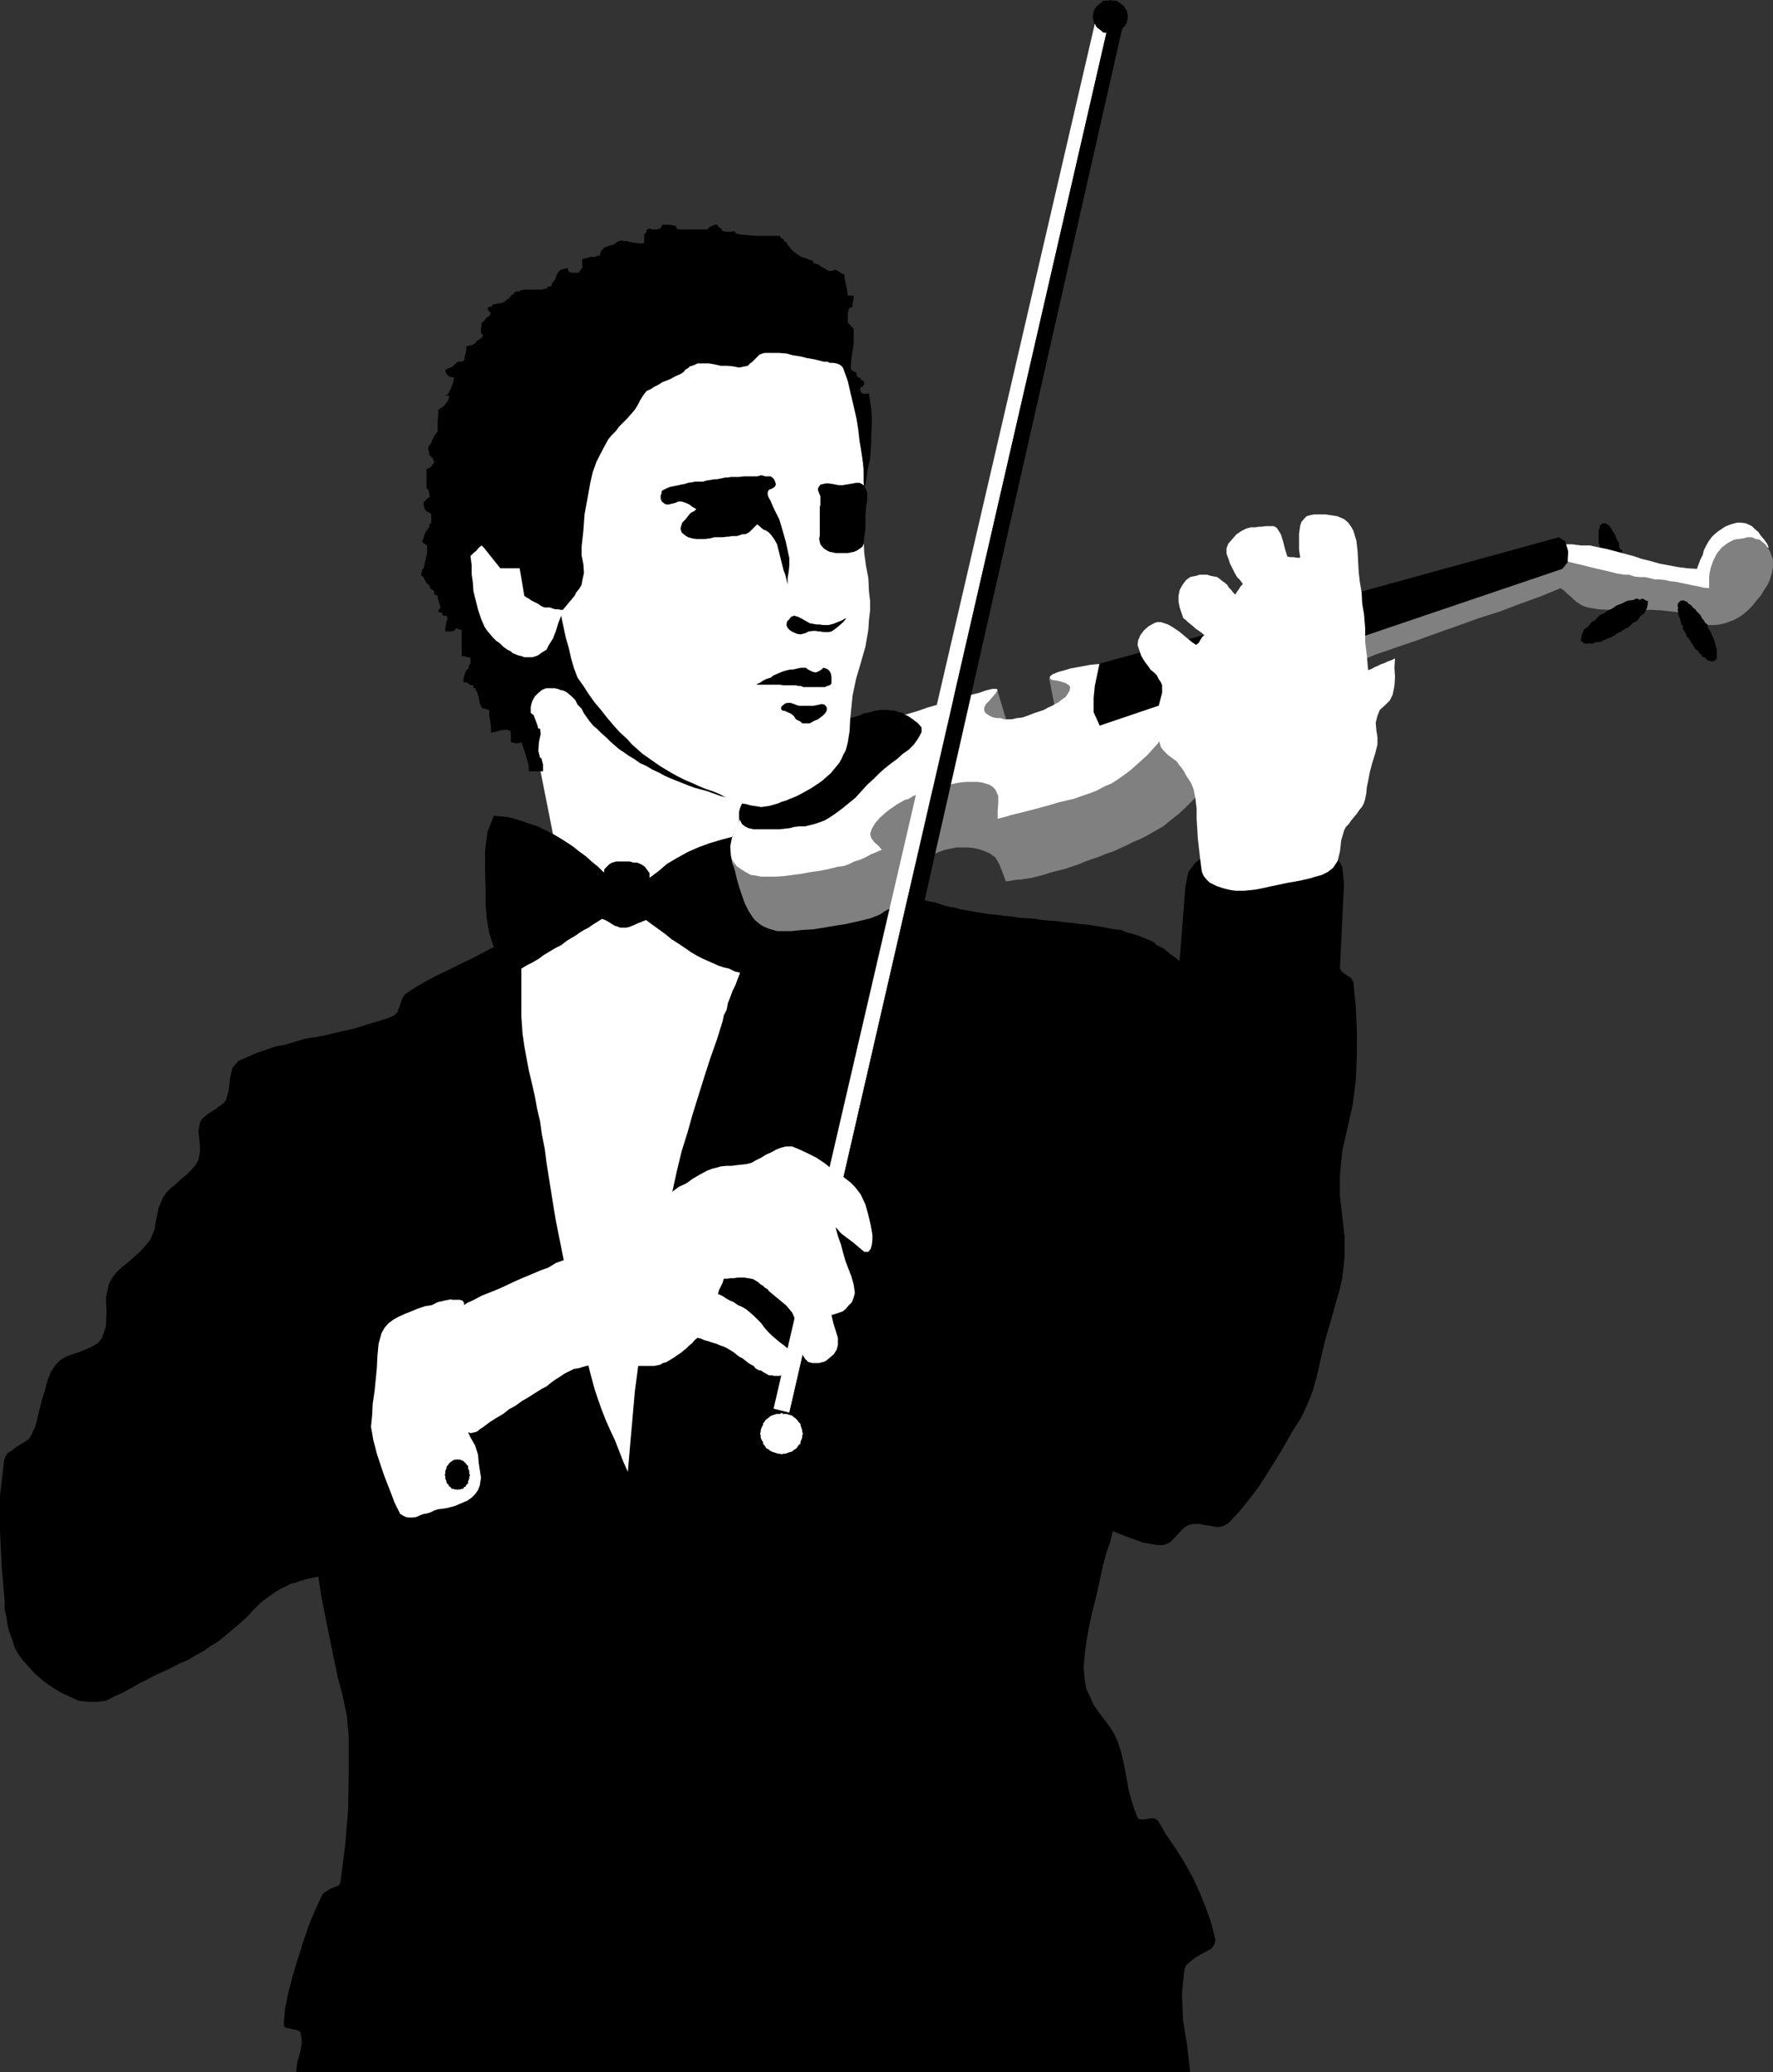
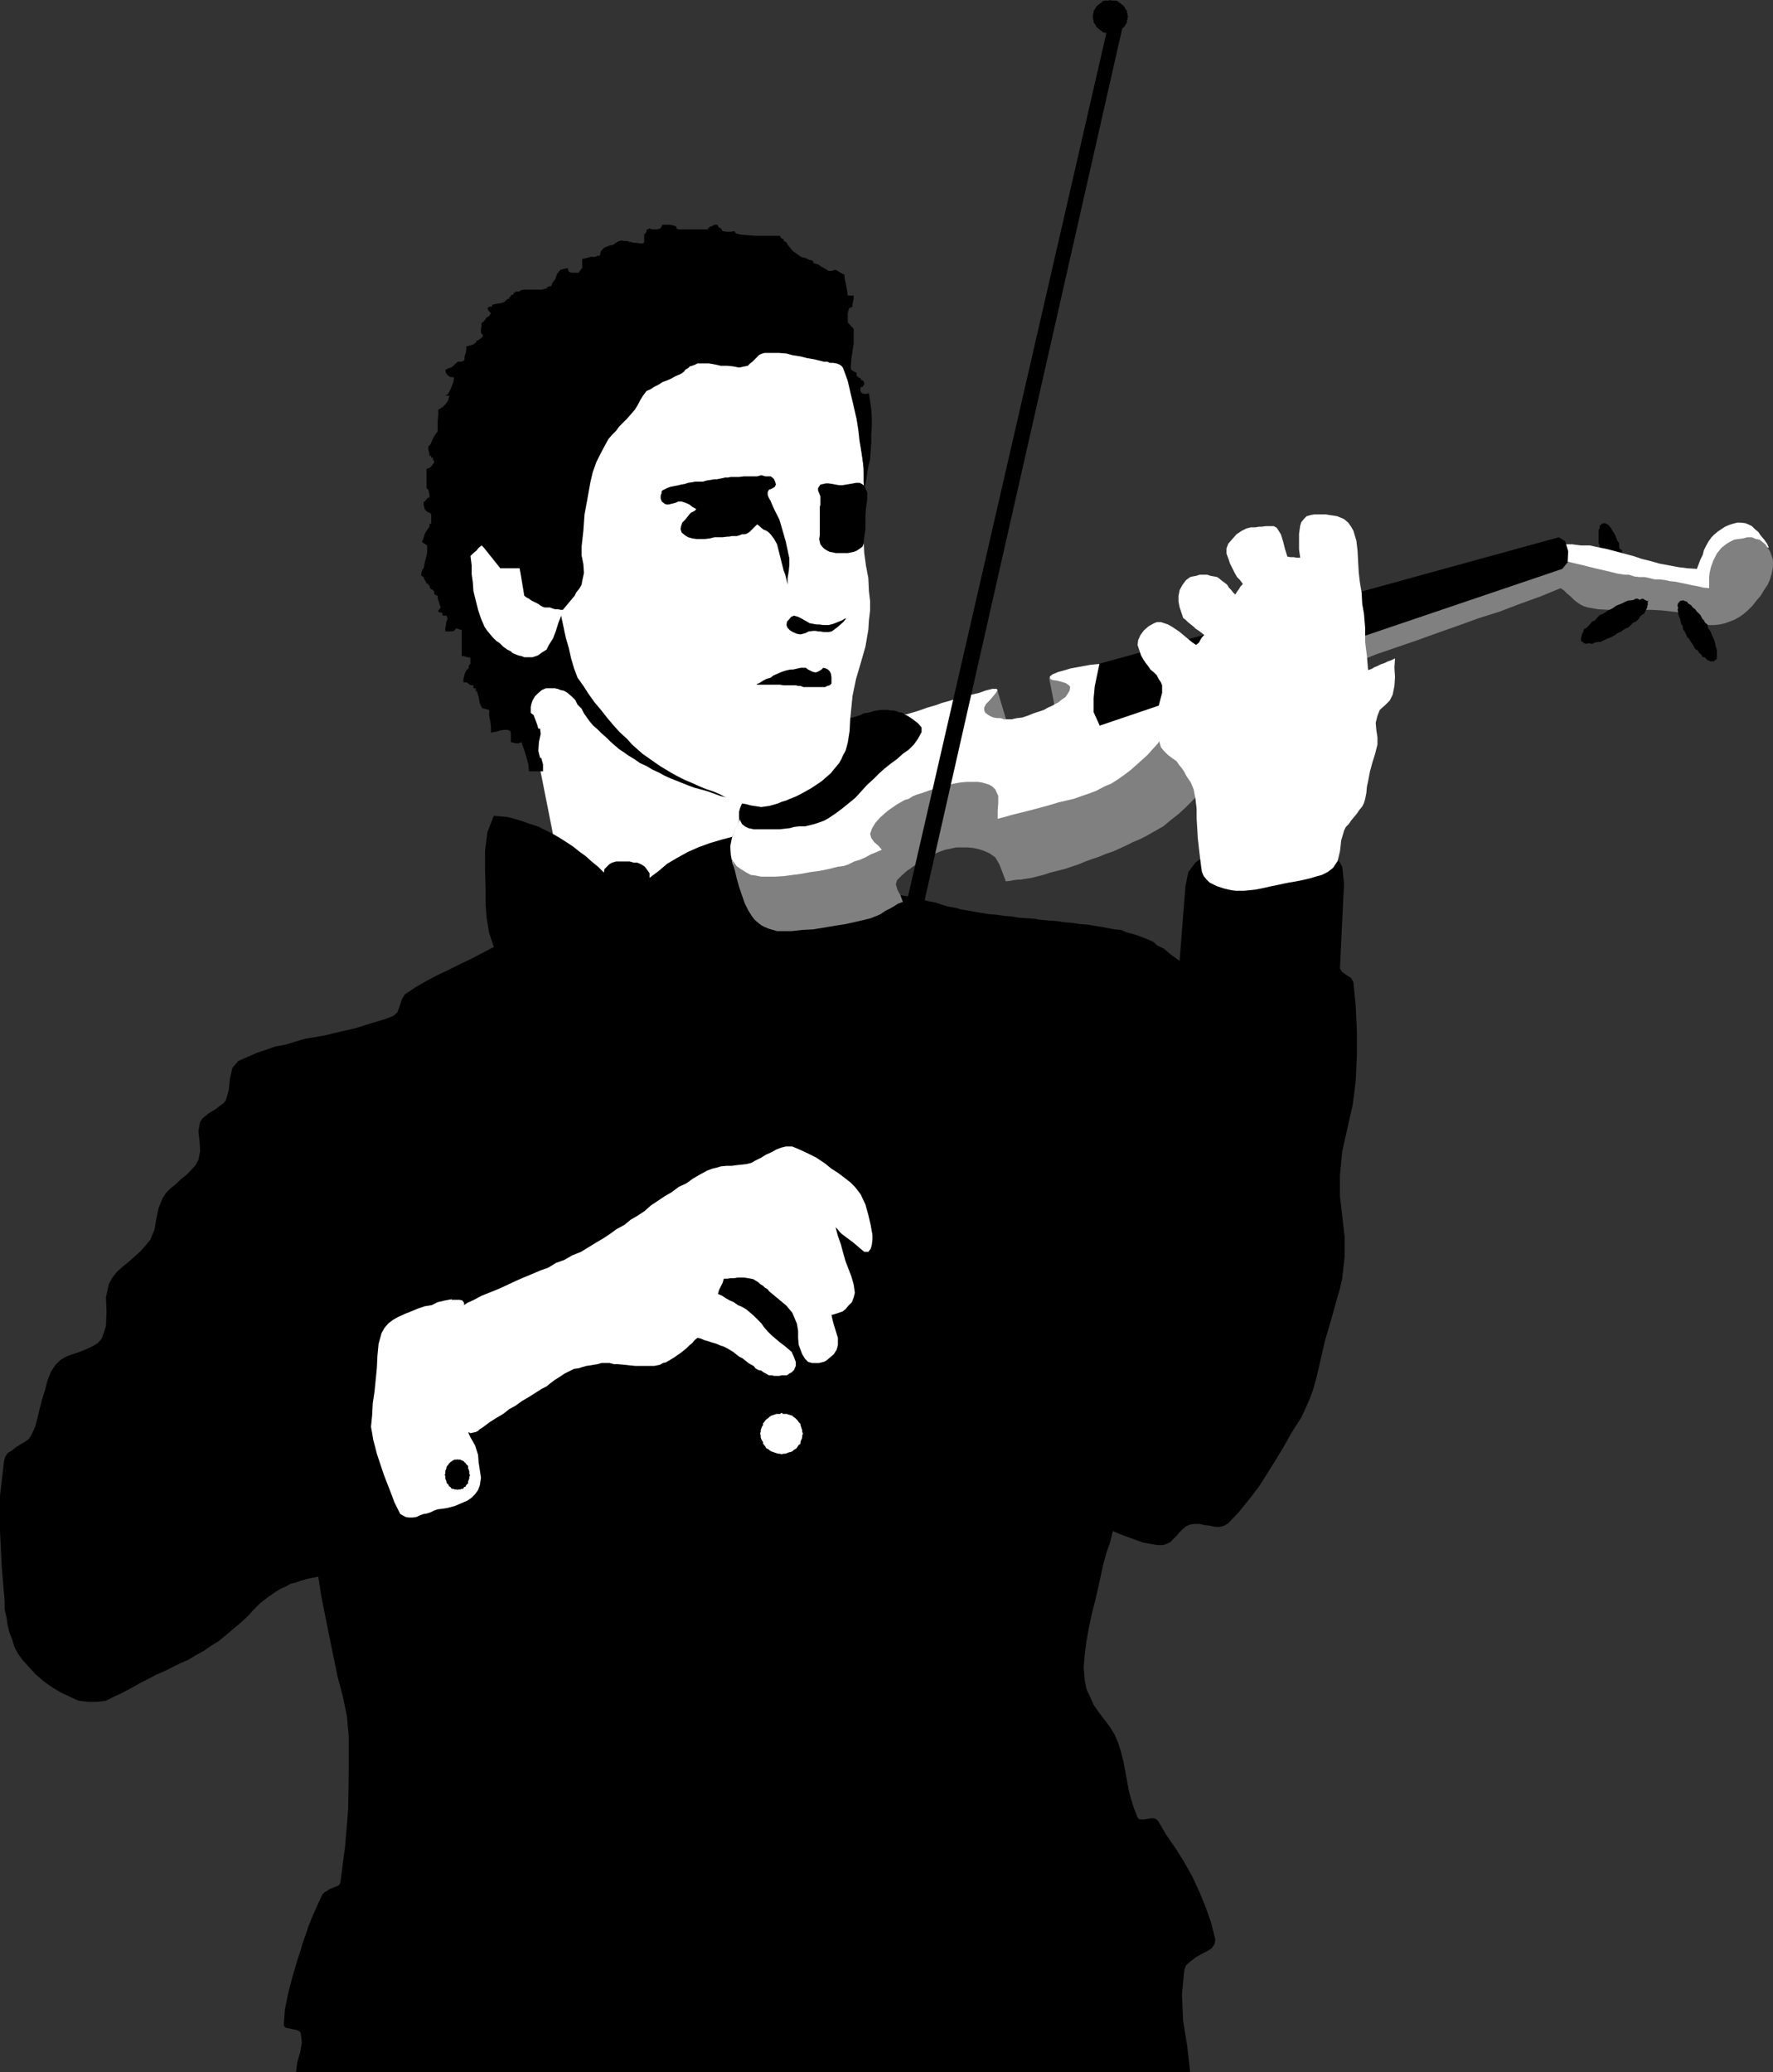
<svg xmlns="http://www.w3.org/2000/svg" xmlns:ns1="http://sodipodi.sourceforge.net/DTD/sodipodi-0.dtd" xmlns:ns2="http://www.inkscape.org/namespaces/inkscape" version="1.0" width="129.553mm" height="151.395mm" id="svg26" ns1:docname="Violinist 01.wmf">
  <rect width="100%" height="100%" fill="#333333" stroke="none" />
  <ns1:namedview id="namedview26" pagecolor="#ffffff" bordercolor="#000000" borderopacity="0.25" ns2:showpageshadow="2" ns2:pageopacity="0.0" ns2:pagecheckerboard="0" ns2:deskcolor="#d1d1d1" ns2:document-units="mm" />
  <defs id="defs1">
    <pattern id="WMFhbasepattern" patternUnits="userSpaceOnUse" width="6" height="6" x="0" y="0" />
  </defs>
  <path style="fill:#000000;fill-opacity:1;fill-rule:evenodd;stroke:none" d="m 442.622,144.303 v 0.323 h -0.323 l -0.162,0.323 -0.323,0.162 v 0.485 0.323 l -0.323,0.323 v 0.646 0.646 0.485 0.808 0.646 0.485 l 0.323,0.808 v 0.646 l 0.162,0.808 0.162,0.808 0.162,0.485 0.323,0.485 0.162,0.808 0.162,0.808 0.323,0.646 0.323,0.808 0.323,0.485 0.323,0.646 0.323,0.485 0.323,0.485 0.323,0.646 0.323,0.162 0.162,0.485 0.485,0.162 0.162,0.323 0.323,0.162 h 0.323 0.162 0.485 l -0.323,-0.162 h 0.485 l 0.162,-0.323 0.162,-0.162 v -0.485 -0.323 l 0.323,-0.323 v -0.646 -0.646 -0.485 -0.808 -0.646 -0.485 l -0.323,-0.808 v -0.646 l -0.162,-0.808 v -0.808 -0.646 l -0.646,-0.323 -0.162,-0.808 v -0.808 l -0.485,-0.646 -0.323,-0.808 -0.162,-0.485 -0.323,-0.646 -0.323,-0.485 -0.323,-0.485 -0.323,-0.646 -0.323,-0.323 -0.162,-0.323 -0.485,-0.323 -0.323,-0.162 -0.323,-0.162 h -0.162 v 0 0 h -0.162 v 0 0 h -0.162 v 0 0 h -0.162 z" id="path1" />
  <path style="fill:#808080;fill-opacity:1;fill-rule:evenodd;stroke:none" d="m 275.366,190.357 2.909,9.696 -3.878,-0.323 -4.04,-2.424 -0.323,-3.07 5.333,-3.717 v 0 z" id="path2" />
  <path style="fill:#808080;fill-opacity:1;fill-rule:evenodd;stroke:none" d="m 289.748,187.125 6.141,1.293 0.646,1.293 -1.778,3.878 -3.394,1.939 -1.616,-8.241 v 0 z" id="path3" />
  <path style="fill:#000000;fill-opacity:1;fill-rule:evenodd;stroke:none" d="m 136.39,261.458 -3.07,1.616 -3.07,1.616 -3.07,1.454 -3.232,1.616 -3.07,1.454 -3.07,1.616 -3.07,1.778 -2.909,1.939 -0.808,1.293 -0.646,1.939 -0.646,1.778 -1.131,0.97 -2.586,0.97 -2.747,0.808 -2.586,0.808 -2.586,0.808 -2.747,0.646 -2.909,0.646 -2.586,0.646 -2.747,0.485 -2.909,0.485 -2.747,0.808 -2.586,0.808 -2.747,0.485 -2.747,0.97 -2.424,0.808 -2.586,1.131 -2.586,1.131 -1.616,1.939 -0.646,2.909 -0.323,3.07 -0.808,2.909 -0.646,0.808 -1.131,0.808 -0.808,0.646 -0.97,0.646 -1.131,0.646 -0.97,0.808 -0.808,0.646 -0.646,0.97 -0.485,2.585 0.323,2.747 0.162,2.747 -0.485,2.424 -0.808,1.454 -1.293,1.454 -1.293,1.293 -1.454,1.131 -1.293,1.293 -1.454,1.131 -1.293,1.293 -0.97,1.454 -1.131,2.747 -0.646,3.07 -0.485,2.909 -1.131,2.747 -1.293,1.616 -1.454,1.616 -1.616,1.454 -1.616,1.454 -1.616,1.293 -1.616,1.454 -1.293,1.616 -0.97,1.778 -0.808,3.717 0.162,3.878 -0.162,4.04 -1.131,3.393 -1.131,1.293 -1.616,0.97 -1.778,0.808 -1.616,0.646 -1.939,0.646 -1.778,0.646 -1.616,0.97 -1.293,1.293 -1.293,1.939 -0.97,2.424 -0.646,2.585 -0.808,2.585 -0.646,2.424 -0.646,2.747 -0.646,2.424 -1.131,2.424 -0.646,0.97 -1.131,0.808 -1.131,0.646 -1.293,0.808 -0.97,0.808 -1.293,0.808 -0.646,0.97 L 1.131,403.336 0,413.032 v 9.696 l 0.485,9.857 0.808,9.696 v 2.101 l 0.485,2.101 0.323,2.262 0.485,1.939 0.808,2.101 0.646,2.101 0.97,1.778 1.293,1.778 1.778,1.939 1.778,1.939 2.262,1.939 2.262,1.616 2.424,1.454 2.424,1.131 2.424,1.131 2.747,0.323 h 2.424 l 2.424,-0.323 2.262,-1.131 2.424,-1.131 2.424,-1.293 2.262,-1.293 2.262,-1.131 2.101,-1.131 2.262,-0.97 2.262,-1.131 2.262,-1.131 2.262,-0.97 2.101,-1.293 2.101,-1.131 2.101,-1.454 2.101,-1.293 1.939,-1.616 2.101,-1.778 1.939,-1.616 1.939,-1.778 1.778,-1.939 1.778,-1.778 2.101,-1.616 2.101,-1.454 1.293,-0.808 1.454,-0.646 1.454,-0.808 1.454,-0.323 1.293,-0.485 1.616,-0.485 1.616,-0.323 1.616,-0.323 0.808,5.333 1.131,5.656 1.131,5.656 1.131,5.494 1.131,5.494 1.454,5.494 1.131,5.494 0.485,5.494 v 10.019 l -0.162,10.18 -0.808,9.857 -1.293,10.019 -0.162,0.646 -0.485,0.485 -0.808,0.323 -0.808,0.323 -0.808,0.323 -0.646,0.485 -0.646,0.323 -0.646,0.646 -0.97,2.101 -0.97,2.101 -0.97,2.262 -0.97,2.424 -0.808,2.424 -0.808,2.262 -0.646,2.262 -0.808,2.424 -1.293,4.363 -1.131,4.363 -0.97,4.686 -0.323,4.363 0.162,0.485 0.485,0.323 0.808,0.162 0.808,0.162 0.808,0.162 0.646,0.162 0.646,0.323 0.323,0.485 0.323,2.585 -0.485,2.747 -0.808,2.747 -0.323,2.747 h 7.595 7.757 7.595 7.918 7.595 7.757 7.595 7.757 7.595 7.918 7.595 7.757 7.757 7.595 7.918 7.595 7.757 7.595 7.918 7.595 7.757 7.595 7.918 7.757 7.595 7.757 7.595 7.918 7.595 7.757 7.595 7.918 l -0.808,-7.272 -1.131,-6.949 -0.323,-7.272 0.646,-6.787 0.485,-1.293 1.293,-1.131 1.293,-0.97 1.616,-0.97 1.616,-0.808 1.293,-0.808 0.808,-1.293 0.162,-1.131 -1.131,-4.525 -1.454,-4.201 -1.778,-4.363 -1.939,-4.201 -2.262,-4.04 -2.424,-3.878 -2.586,-3.717 -2.262,-3.878 -0.646,-0.485 -0.485,-0.162 h -0.97 l -0.808,0.162 -0.97,0.162 h -0.808 l -0.646,-0.162 -0.323,-0.485 -0.97,-2.424 -0.808,-2.585 -0.646,-2.424 -0.485,-2.747 -0.485,-2.585 -0.485,-2.585 -0.646,-2.585 -0.808,-2.585 -0.97,-2.262 -1.293,-2.101 -1.454,-1.939 -1.616,-2.101 -1.454,-2.101 -0.97,-2.262 -0.97,-1.939 -0.485,-2.424 -0.323,-3.717 0.323,-3.717 0.485,-3.717 0.646,-3.555 0.808,-3.878 0.97,-3.717 0.808,-3.555 0.808,-3.717 0.646,-2.909 0.808,-2.909 0.97,-2.747 0.808,-3.232 1.454,0.646 1.616,0.646 1.778,0.646 1.778,0.646 1.778,0.646 1.939,0.323 1.778,0.323 h 1.778 l 0.97,-0.323 0.97,-0.485 0.808,-0.808 0.97,-0.97 0.808,-0.97 0.97,-0.97 0.808,-0.646 1.131,-0.485 1.131,-0.162 h 1.454 l 1.454,0.323 1.454,0.162 1.454,0.323 h 1.293 l 1.131,-0.323 1.131,-0.646 2.909,-3.07 2.747,-3.393 2.747,-3.555 2.262,-3.555 2.424,-3.878 2.262,-3.717 2.262,-4.04 2.586,-4.04 1.131,-2.424 1.131,-2.585 0.97,-2.585 0.808,-2.909 0.646,-2.585 0.646,-2.909 0.646,-2.747 0.646,-2.747 0.808,-2.747 0.808,-2.747 0.808,-2.909 0.808,-2.909 0.808,-2.747 0.646,-2.909 0.323,-2.909 0.323,-2.909 v -5.656 l -0.646,-5.656 -0.646,-5.494 v -5.817 l 0.646,-6.625 1.454,-6.464 1.454,-6.464 0.808,-6.464 0.323,-6.787 v -6.949 l -0.323,-6.949 -0.646,-6.625 -0.646,-1.131 -1.293,-0.808 -1.131,-0.808 -0.646,-0.97 1.131,-23.431 -0.485,-4.686 -1.778,-3.07 -2.586,-1.939 -3.394,-0.97 -3.878,-0.162 -3.717,0.162 -3.555,0.323 -3.07,0.162 h -2.909 l -3.232,0.162 -3.394,0.323 -3.394,0.646 -3.07,1.293 -2.586,1.939 -1.939,2.585 -0.808,3.878 -1.616,20.684 -1.293,-0.97 -1.131,-0.808 -0.97,-0.808 -0.97,-0.808 -0.97,-0.485 -0.97,-0.485 -0.808,-0.808 -0.97,-0.485 -1.616,-0.646 -1.616,-0.646 -1.616,-0.485 -1.778,-0.485 -1.454,-0.646 -1.778,-0.162 -1.778,-0.323 -1.616,-0.323 -2.101,-0.323 -1.939,-0.323 -2.101,-0.162 -2.101,-0.323 -2.101,-0.162 -2.101,-0.323 -2.262,-0.162 -1.939,-0.162 -2.101,-0.323 -2.101,-0.162 -2.262,-0.162 -1.939,-0.323 -2.101,-0.162 -2.101,-0.323 -2.101,-0.162 -2.101,-0.323 -1.778,-0.323 -1.778,-0.323 -1.939,-0.323 -1.778,-0.485 -1.939,-0.323 -1.616,-0.485 -1.939,-0.646 -1.778,-0.323 -1.778,-0.485 -1.939,-0.646 -1.616,-0.162 -2.101,-0.323 -1.616,-0.323 -1.939,-0.162 h -1.778 -1.939 l -27.957,1.454 -0.646,-2.424 -0.646,-2.424 -0.485,-2.262 -0.808,-2.262 -0.646,-1.939 -0.808,-2.424 -0.485,-2.262 -0.646,-2.585 -3.232,0.646 -3.232,0.646 -3.555,0.808 -3.717,0.646 -3.717,0.646 -3.555,0.485 -3.717,0.485 -3.717,0.323 -3.717,0.162 -3.717,0.162 -3.717,-0.162 -3.394,-0.323 -3.555,-0.646 -3.232,-0.808 -3.07,-0.97 -3.07,-1.454 -1.939,-0.97 -2.262,-1.131 -2.101,-0.646 -2.262,-0.808 -2.101,-0.646 -1.939,-0.485 -1.939,-0.162 -1.778,-0.162 -1.778,4.525 -0.646,5.171 v 5.494 l 0.162,5.009 v 4.363 l 0.323,3.878 0.646,3.878 1.293,3.878 z" id="path4" />
  <path style="fill:#ffffff;fill-opacity:1;fill-rule:evenodd;stroke:none" d="m 203.293,240.451 -0.97,-1.939 -0.485,-2.424 -0.162,-2.424 0.485,-2.424 0.646,-1.616 0.646,-1.616 0.97,-1.778 0.97,-1.616 1.131,-1.616 1.293,-1.454 1.454,-1.293 1.454,-1.131 1.778,-1.293 1.778,-1.293 1.939,-1.293 1.939,-1.293 1.616,-1.131 2.101,-1.293 1.778,-1.131 1.778,-0.97 1.939,-1.293 1.778,-0.97 1.939,-1.131 1.939,-1.131 2.101,-1.131 1.939,-0.97 2.101,-1.131 2.101,-0.808 1.939,-1.131 2.101,-0.808 2.101,-0.646 2.101,-0.808 2.262,-0.646 2.101,-0.646 2.262,-0.808 2.262,-0.646 1.778,-0.646 1.778,-0.485 2.101,-0.646 2.101,-0.646 2.101,-0.485 2.101,-0.485 1.778,-0.646 1.939,-0.485 h 1.131 l 0.323,0.323 -0.485,0.808 -0.808,0.97 -0.97,1.131 -0.97,0.97 -0.485,0.97 v 0.808 l 0.323,0.646 0.646,0.485 0.808,0.485 0.808,0.323 0.97,0.162 h 0.97 l 0.97,0.323 h 0.808 1.293 l 1.454,-0.323 1.454,-0.162 1.454,-0.485 1.616,-0.646 1.454,-0.485 1.454,-0.485 1.131,-0.646 1.131,-0.485 0.808,-0.485 0.97,-0.485 0.97,-0.808 0.97,-0.646 0.646,-0.97 0.485,-0.808 0.162,-0.97 -0.323,-0.485 -0.97,-0.646 -1.131,-0.323 -1.131,-0.323 -1.293,-0.162 -0.646,-0.323 -0.162,-0.646 0.808,-0.646 1.616,-0.646 1.778,-0.485 1.616,-0.485 1.778,-0.323 1.778,-0.323 1.778,-0.323 1.616,-0.162 1.778,-0.162 1.454,-0.162 1.454,-0.162 h 1.454 1.616 l 1.454,-0.162 1.616,-0.162 1.616,-0.162 1.293,-0.323 3.555,-0.97 3.717,-0.97 3.555,-0.808 3.394,-1.293 3.555,-0.808 3.717,-1.131 3.555,-1.131 3.394,-1.131 3.555,-0.97 3.232,-1.131 3.555,-1.131 3.555,-1.131 3.394,-0.97 3.555,-1.131 3.555,-1.131 3.394,-1.131 3.555,-1.131 3.394,-0.97 3.555,-1.131 3.555,-1.131 3.394,-0.808 3.555,-0.97 3.555,-0.97 3.394,-0.97 3.555,-0.97 3.717,-0.97 3.394,-0.808 3.717,-0.808 3.555,-0.808 3.717,-0.808 3.555,-0.646 3.717,-0.646 2.262,-0.323 h 2.424 l 2.424,0.323 h 2.424 l 2.262,0.485 2.424,0.485 2.424,0.646 2.424,0.646 2.424,0.646 2.424,0.808 2.586,0.646 2.262,0.646 2.586,0.485 2.586,0.485 2.586,0.323 2.586,0.162 0.485,-1.293 0.485,-1.293 0.646,-1.293 0.323,-1.293 0.646,-1.293 0.646,-1.131 0.808,-1.131 0.808,-0.808 0.97,-0.808 0.97,-0.646 0.97,-0.646 1.131,-0.485 0.97,-0.323 1.293,-0.323 h 0.97 l 1.293,0.162 0.808,0.323 0.97,0.485 0.808,0.808 0.97,0.808 0.646,0.97 0.97,1.131 0.808,1.131 0.485,1.131 -1.293,-0.323 h -1.454 l -1.616,-0.323 -1.454,0.323 h -1.616 l -1.293,0.323 -1.131,0.646 -0.97,0.646 -1.616,2.585 -0.808,3.07 -0.646,3.232 -0.808,3.232 -3.07,0.485 -2.747,0.323 -3.07,0.162 -2.909,-0.162 -2.747,-0.323 -3.07,-0.485 -2.586,-0.485 -2.909,-0.646 -2.747,-0.646 -2.586,-0.646 -2.747,-0.646 -2.424,-0.646 -2.747,-0.323 -2.424,-0.162 -2.586,-0.323 h -2.586 l -2.424,0.323 h -2.424 l -2.262,0.323 -2.262,0.162 -1.939,0.323 -2.101,0.323 -1.939,0.323 -1.939,0.485 -1.939,0.485 -2.101,0.485 -1.778,0.485 -2.101,0.485 -2.101,0.646 -1.939,0.808 -2.262,0.646 -2.424,0.808 -4.04,1.293 -4.04,1.293 -4.202,1.293 -4.363,1.293 -4.04,1.293 -4.363,1.293 -4.202,1.293 -4.202,1.293 -4.363,1.293 -4.04,1.293 -4.363,1.454 -3.878,1.616 -4.202,1.616 -3.878,1.778 -3.878,1.778 -3.717,1.778 -1.939,1.293 -1.131,1.778 -1.131,2.101 -0.808,2.262 -0.808,2.424 -0.808,2.101 -0.97,2.262 -1.131,1.939 -1.293,1.778 -1.454,1.778 -1.131,1.616 -1.616,1.778 -1.616,1.616 -1.616,1.454 -1.778,1.293 -1.778,0.808 -1.939,0.97 -2.101,1.131 -2.101,0.808 -1.939,0.808 -2.262,0.808 -2.101,0.97 -2.262,0.646 -2.101,0.808 -2.262,0.646 -2.101,0.646 -2.262,0.485 -2.101,0.323 -2.262,0.646 -2.262,0.162 -2.101,0.323 -2.262,0.162 -1.131,-0.97 0.162,-2.262 0.323,-2.747 -0.485,-2.262 -0.485,-0.323 -0.646,-0.485 -0.646,-0.485 -0.646,-0.162 -0.646,-0.323 h -0.97 l -0.485,-0.323 h -0.808 l -1.616,0.323 -1.778,0.323 -1.616,0.162 -1.616,0.485 -1.616,0.485 -1.454,0.646 -1.616,0.646 -1.454,0.646 -1.131,0.646 -1.293,0.646 -1.131,0.646 -0.97,0.808 -1.131,0.808 -0.808,0.97 -0.808,0.808 -0.646,1.293 -0.162,0.808 0.323,1.293 0.485,1.131 0.646,1.131 0.485,1.131 0.485,0.97 -0.323,0.808 -0.485,0.646 -2.262,1.131 -1.939,0.97 -2.262,1.131 -2.262,0.808 -2.262,0.97 -2.424,0.97 -2.262,0.808 -2.424,0.646 -2.262,0.808 -2.424,0.646 -2.424,0.646 -2.424,0.485 -2.424,0.162 -2.424,0.646 -2.424,0.162 -2.424,0.323 -1.454,-0.323 -1.131,-0.485 -1.131,-0.646 -1.131,-1.131 -1.131,-1.131 -0.808,-1.293 -0.97,-1.293 -0.646,-1.293 z" id="path5" />
  <path style="fill:#808080;fill-opacity:1;fill-rule:evenodd;stroke:none" d="m 201.838,236.734 0.485,1.454 0.646,2.262 0.485,2.101 0.646,2.262 0.808,2.424 0.808,2.262 0.97,1.939 1.131,1.778 0.646,0.808 0.97,0.808 0.808,0.646 0.97,0.485 1.131,0.485 1.131,0.323 1.131,0.323 h 1.131 2.909 l 2.909,-0.323 3.07,-0.162 2.909,-0.485 2.909,-0.485 3.07,-0.485 2.909,-0.646 2.747,-0.646 1.293,-0.323 1.616,-0.646 1.131,-0.485 1.131,-0.808 1.293,-0.646 1.131,-0.646 1.293,-0.808 1.293,-0.485 -0.646,-1.778 -0.808,-1.454 -0.485,-1.616 0.323,-1.131 1.293,-1.293 1.454,-1.293 1.616,-1.131 1.778,-1.131 1.778,-1.131 1.778,-0.97 1.778,-0.808 1.778,-0.646 1.616,-0.323 1.454,-0.323 h 1.616 1.616 l 1.616,0.162 1.454,0.323 1.454,0.485 1.454,0.646 1.616,1.131 1.131,1.939 0.808,2.101 0.97,2.585 1.293,-0.162 0.808,-0.162 1.131,-0.162 h 0.97 l 0.808,-0.162 1.131,-0.162 0.97,-0.162 1.293,-0.323 1.939,-0.485 1.939,-0.646 1.939,-0.485 1.939,-0.485 1.939,-0.646 1.939,-0.646 1.939,-0.808 1.778,-0.646 1.939,-0.646 1.939,-0.808 1.939,-0.646 1.778,-0.808 1.778,-0.808 1.939,-0.97 1.939,-0.808 1.616,-0.808 2.262,-1.293 2.586,-1.454 1.939,-1.616 2.262,-1.778 1.939,-1.778 1.939,-1.939 1.778,-1.939 1.778,-2.101 1.454,-2.262 0.97,-2.585 0.808,-2.747 0.485,-2.747 0.97,-2.747 0.97,-2.585 1.454,-2.101 1.939,-1.454 5.333,-2.909 5.171,-2.585 5.494,-2.585 5.494,-2.262 5.494,-2.424 5.494,-2.101 5.656,-2.262 5.656,-1.939 5.656,-1.939 5.818,-2.101 5.494,-1.939 5.818,-2.101 5.656,-1.778 5.494,-2.101 5.818,-2.101 5.494,-2.262 0.97,0.646 0.808,0.808 0.97,0.808 0.808,0.808 0.97,0.808 0.97,0.646 0.97,0.485 1.131,0.323 2.747,0.485 2.909,0.162 h 2.909 2.909 3.07 2.909 l 2.909,0.162 2.909,0.323 1.454,0.162 1.293,0.485 1.131,0.808 1.131,0.485 1.131,0.646 1.454,0.485 1.131,0.485 1.454,0.162 h 1.454 l 1.454,-0.162 1.454,-0.323 1.293,-0.485 1.293,-0.485 1.454,-0.808 1.131,-0.808 1.131,-0.97 1.293,-1.293 1.131,-1.454 1.131,-1.293 0.97,-1.616 0.97,-1.454 0.646,-1.454 0.485,-1.616 0.323,-1.778 v -2.101 l -0.808,-2.262 -1.293,-1.939 -1.616,-1.293 -0.97,-0.162 -1.131,-0.485 h -1.293 l -1.131,0.323 -1.293,0.162 -1.131,0.162 -1.293,0.646 -0.808,0.485 -1.454,1.131 -1.293,1.616 -0.97,1.939 -0.646,1.778 -0.323,1.454 -0.162,1.293 v 1.616 1.454 l -1.616,-0.162 -1.293,-0.323 -1.778,-0.323 -1.454,-0.323 -1.616,-0.323 -1.454,-0.323 -1.616,-0.162 -1.454,-0.323 -1.454,-0.162 h -1.293 l -1.293,-0.323 -1.454,-0.323 h -1.454 l -1.454,-0.162 -1.454,-0.485 h -1.293 l -1.939,-0.323 -1.939,-0.485 -2.101,-0.485 -2.101,-0.485 -1.939,-0.485 -1.939,-0.485 -2.101,-0.485 -1.939,-0.485 -3.07,1.131 -3.394,1.131 -3.232,0.97 -3.394,1.131 -3.07,1.131 -3.394,0.808 -3.232,0.97 -3.232,1.131 -3.232,0.97 -3.394,1.131 -3.232,0.97 -3.232,0.97 -3.394,1.131 -3.07,0.97 -3.394,0.808 -3.232,1.131 -3.394,0.97 -3.07,1.131 -3.232,1.131 -3.232,0.97 -3.232,1.131 -3.394,1.131 -3.07,0.97 -3.232,1.293 -3.232,1.131 -3.07,1.131 -3.232,1.293 -3.232,1.293 -3.07,1.293 -3.232,1.131 -3.07,1.293 -3.07,1.454 -1.778,1.131 -1.454,1.616 -1.293,1.939 -0.97,2.101 -0.97,2.101 -0.808,2.262 -1.131,2.101 -1.131,1.778 -1.454,1.616 -1.454,1.616 -1.616,1.454 -1.616,1.454 -1.454,1.293 -1.939,1.454 -1.616,1.131 -1.778,1.131 -1.939,0.808 -2.101,1.131 -2.101,0.808 -1.939,0.646 -2.262,0.808 -2.101,0.485 -2.101,0.485 -2.101,0.646 -1.778,0.485 -1.778,0.485 -1.778,0.485 -1.939,0.485 -1.939,0.485 -1.939,0.485 -1.616,0.485 -1.939,0.485 v -2.101 l 0.162,-2.262 v -1.939 l -0.808,-1.778 -0.808,-0.808 -0.808,-0.485 -0.97,-0.323 -1.131,-0.323 -1.131,-0.162 h -0.97 -1.131 -0.97 l -1.778,0.162 -1.778,0.323 -1.939,0.485 -1.778,0.323 -1.778,0.646 -1.454,0.485 -1.778,0.646 -1.616,0.485 -1.131,0.485 -0.97,0.646 -1.131,0.323 -1.131,0.646 -1.131,0.646 -1.131,0.808 -0.97,0.646 -0.97,0.808 -1.454,1.293 -1.293,1.454 -0.97,1.616 -0.485,1.454 0.323,1.131 0.808,1.131 1.131,0.97 0.97,1.131 -1.454,0.646 -1.616,0.646 -1.454,0.808 -1.454,0.646 -1.616,0.485 -1.616,0.808 -1.454,0.485 -1.454,0.162 -2.586,0.646 -2.424,0.485 -2.424,0.323 -2.586,0.485 -2.424,0.323 -2.424,0.323 -2.586,0.162 h -2.424 -1.293 l -1.616,-0.323 -1.293,-0.162 -1.454,-0.808 -1.293,-0.808 -1.131,-0.808 -0.97,-1.293 z" id="path6" />
  <path style="fill:#000000;fill-opacity:1;fill-rule:evenodd;stroke:none" d="m 303.646,200.214 -1.616,-3.555 v -3.878 l 0.323,-3.393 0.646,-3.07 0.646,-3.07 126.856,-34.904 1.778,1.131 0.808,2.747 -0.162,3.07 -1.454,1.778 -127.825,43.307 v 0 z" id="path7" />
-   <path style="fill:#ffffff;fill-opacity:1;fill-rule:evenodd;stroke:none" d="m 143.985,267.437 v 4.363 4.525 4.525 l 0.323,4.525 0.485,3.393 0.646,3.555 0.646,3.393 0.808,3.393 0.808,3.555 0.646,3.555 0.808,3.393 0.485,3.555 0.808,4.04 0.485,3.878 0.646,4.04 0.646,4.04 0.646,4.04 0.646,3.878 0.808,4.04 0.808,4.04 0.97,4.848 0.97,4.686 1.131,4.848 0.97,4.848 1.293,4.686 1.293,4.848 1.131,4.686 1.293,4.848 0.97,2.909 0.97,2.747 1.131,2.909 1.293,2.909 1.293,2.747 1.131,2.909 1.131,2.909 1.293,2.909 0.646,-7.595 0.646,-7.272 0.646,-7.433 0.97,-7.272 1.131,-6.787 1.131,-6.787 1.131,-6.625 1.454,-6.625 1.293,-6.787 1.616,-6.625 1.454,-6.787 1.454,-6.625 1.293,-5.333 1.616,-5.171 1.454,-5.171 1.616,-5.171 1.616,-5.171 1.616,-5.009 1.778,-5.009 1.616,-5.171 0.323,-1.616 0.808,-1.616 0.323,-1.778 0.646,-1.616 0.646,-1.778 0.808,-1.616 0.646,-1.778 0.646,-1.616 -1.454,-0.323 -1.616,-0.808 -1.454,-0.323 -1.454,-0.485 -1.454,-0.646 -1.454,-0.646 -1.454,-0.646 -1.293,-0.646 -1.939,-1.131 -1.616,-1.131 -1.939,-1.293 -1.778,-1.131 -1.778,-1.454 -1.778,-1.293 -1.778,-1.293 -1.778,-1.293 -0.808,0.323 -0.808,0.323 -0.808,0.323 -0.646,0.323 -0.808,0.323 -0.808,0.323 -0.808,0.162 h -0.808 -0.808 l -0.808,-0.323 -0.646,-0.162 -0.808,-0.485 -0.485,-0.323 -0.808,-0.485 -0.646,-0.323 -0.808,-0.323 -1.293,0.808 -1.293,0.808 -1.131,0.808 -1.293,0.646 -1.293,0.808 -1.131,0.808 -1.131,0.646 -1.293,0.808 -1.454,1.131 -1.616,0.808 -1.616,0.97 -1.616,0.97 -1.293,0.97 -1.616,0.97 -1.616,0.808 z" id="path8" />
  <path style="fill:#ffffff;fill-opacity:1;fill-rule:evenodd;stroke:none" d="m 331.764,239.643 -0.323,-2.585 -0.323,-2.747 -0.323,-2.909 -0.162,-2.747 -0.162,-2.585 v -2.747 l -0.323,-2.747 -0.485,-2.585 -0.323,-0.808 -0.485,-1.131 -0.646,-0.97 -0.646,-0.97 -0.485,-0.97 -0.646,-0.97 -0.808,-0.97 -0.646,-0.97 -1.131,-0.808 -1.293,-0.97 -1.131,-1.131 -0.808,-0.97 -0.646,-2.262 -0.162,-2.262 -0.323,-2.585 v -2.262 l 0.485,-1.939 0.485,-1.939 0.485,-1.778 v -2.101 l -0.323,-0.808 -0.646,-0.97 -0.485,-0.97 -0.808,-0.808 -0.97,-0.808 -0.646,-0.97 -0.646,-0.808 -0.646,-0.97 -0.646,-1.131 -0.485,-1.454 -0.485,-1.454 0.162,-1.293 0.646,-1.454 0.97,-1.293 1.293,-1.131 1.454,-0.808 0.808,-0.323 h 1.131 l 0.97,0.323 0.97,0.323 1.131,0.646 0.97,0.646 0.97,0.646 0.97,0.808 0.97,0.808 0.97,0.808 0.808,0.646 0.97,0.646 0.808,-0.646 0.323,-0.646 0.485,-0.808 0.646,-0.646 -0.808,-0.646 -0.646,-0.485 -0.97,-0.646 -0.485,-0.485 -0.808,-0.646 -0.808,-0.646 -0.646,-0.646 -0.646,-0.485 -0.485,-1.454 -0.485,-1.454 -0.323,-1.616 v -1.616 l 0.323,-1.616 0.808,-1.454 0.97,-1.293 1.131,-0.808 0.646,-0.162 0.97,-0.162 0.97,-0.323 h 1.131 0.97 l 0.97,0.323 0.97,0.162 0.808,0.162 0.485,0.323 0.97,0.808 0.485,0.323 0.808,0.646 0.485,0.808 0.646,0.646 0.485,0.646 0.646,0.646 0.485,-0.808 0.485,-0.646 0.485,-0.808 0.646,-0.646 -0.808,-1.131 -0.808,-0.808 -0.646,-1.131 -0.646,-1.293 -0.646,-1.293 -0.485,-1.454 -0.485,-1.293 v -1.454 l 0.485,-1.293 1.131,-1.293 1.131,-1.293 1.454,-0.97 0.646,-0.323 0.646,-0.323 0.646,-0.162 0.646,-0.162 h 0.646 0.646 l 0.808,-0.162 h 0.808 l 1.131,-0.162 h 1.131 1.131 l 0.808,0.485 1.131,1.778 0.646,2.101 0.485,1.939 0.646,2.101 0.808,0.162 h 0.97 l 0.808,0.162 h 0.97 l -0.323,-2.262 v -2.101 -2.262 l 0.323,-2.262 0.323,-0.97 0.808,-0.97 0.646,-0.646 1.131,-0.323 0.97,-0.162 h 1.131 0.97 1.131 l 0.97,0.162 1.131,0.162 0.97,0.162 0.808,0.323 1.131,0.485 1.131,0.97 0.808,1.131 0.646,1.131 0.808,2.747 0.323,2.747 0.162,3.07 0.162,2.909 0.323,2.747 0.485,2.909 0.162,3.07 0.485,2.747 0.323,3.878 v 3.878 l 0.485,3.878 0.323,3.878 0.97,-0.323 0.808,-0.485 0.808,-0.323 0.97,-0.485 0.97,-0.323 0.97,-0.485 0.97,-0.323 0.97,-0.485 -0.162,2.585 0.162,2.585 -0.162,2.424 -0.485,2.424 -0.808,1.616 -1.293,1.293 -1.454,1.293 -0.646,1.616 -0.485,1.939 0.162,1.939 0.323,2.101 v 1.939 l -0.646,2.585 -0.808,2.585 -0.646,2.424 -0.485,2.585 -0.323,1.454 -0.162,1.778 -0.323,1.616 -0.323,1.131 -0.485,0.97 -0.808,0.97 -0.646,0.97 -0.808,0.97 -0.808,0.97 -0.646,0.97 -0.808,0.808 -0.485,0.97 -0.808,2.747 -0.323,2.909 -0.646,2.747 -1.293,1.939 -1.454,1.131 -1.616,0.808 -1.778,0.485 -1.616,0.485 -2.101,0.485 -1.616,0.323 -1.939,0.323 -1.616,0.323 -1.454,0.323 -1.616,0.323 -1.454,0.323 -1.454,0.323 -1.616,0.323 -1.454,0.162 -1.616,0.162 h -1.454 -1.131 l -1.131,-0.162 -0.808,-0.162 -1.293,-0.323 -0.97,-0.323 -0.97,-0.323 -0.97,-0.485 -0.97,-0.485 -0.808,-0.808 -0.808,-0.97 -0.485,-1.131 z" id="path9" />
  <path style="fill:#000000;fill-opacity:1;fill-rule:evenodd;stroke:none" d="m 205.555,220.413 -0.646,0.97 -0.485,1.293 -0.323,1.454 v 1.454 l 0.323,0.97 0.485,0.97 0.808,0.646 0.97,0.485 1.454,0.323 h 1.293 1.454 1.454 1.454 1.454 l 1.454,-0.162 1.454,-0.162 1.131,-0.323 1.454,-0.162 h 1.616 l 1.293,-0.323 1.293,-0.323 1.454,-0.485 1.293,-0.485 1.131,-0.646 1.939,-1.293 1.939,-1.454 1.778,-1.454 1.778,-1.454 1.616,-1.778 1.616,-1.778 1.778,-1.616 1.616,-1.616 1.454,-1.293 1.616,-1.293 1.778,-1.293 1.616,-1.454 1.616,-1.131 1.454,-1.454 1.131,-1.616 0.97,-1.778 v -1.293 l -0.97,-1.131 -1.454,-1.131 -1.454,-0.97 -0.808,-0.323 -0.485,-0.485 -1.131,-0.162 -0.646,-0.323 -0.808,-0.162 h -0.808 l -0.808,-0.162 h -0.808 -0.97 l -1.131,0.162 -0.97,0.162 -0.97,0.323 -0.808,0.162 -0.97,0.162 -0.97,0.485 -0.97,0.323 -1.778,0.485 -1.778,0.646 -1.616,0.323 -1.778,0.808 -1.616,0.485 -1.778,0.808 -1.616,0.808 -1.454,0.97 -2.424,1.939 -2.262,2.101 -2.424,2.101 -2.262,2.101 -2.101,2.262 -2.262,2.262 -1.778,2.424 -2.101,2.262 v 0 z" id="path10" />
  <path style="fill:#000000;fill-opacity:1;fill-rule:evenodd;stroke:none" d="m 455.227,165.795 -0.323,0.162 -0.323,-0.162 -0.323,-0.162 -0.485,-0.323 h -0.323 l -0.646,0.323 -0.485,-0.323 h -0.646 l -0.485,0.323 -0.97,0.162 h -0.485 l -0.808,0.323 -0.97,0.485 -0.808,0.323 -0.808,0.323 -0.646,0.485 -0.808,0.485 -0.808,0.323 -0.646,0.485 -0.808,0.485 -0.808,0.323 -0.808,0.808 -0.485,0.646 -0.808,0.323 -0.646,0.808 -0.485,0.485 -0.485,0.485 -0.646,0.323 -0.162,0.646 -0.162,0.323 -0.323,0.646 v 0.323 l -0.162,0.485 v 0.323 0.485 0.162 h 0.162 l 0.323,0.162 0.323,0.323 0.485,0.162 h 0.162 l 0.808,-0.162 0.485,0.162 h 0.485 l 0.485,-0.323 0.97,-0.162 h 0.646 l 0.646,-0.323 0.97,-0.485 0.808,-0.323 0.808,-0.323 0.808,-0.485 0.646,-0.485 1.131,-0.485 0.323,-0.323 0.808,-0.485 0.808,-0.323 0.808,-0.808 0.485,-0.485 0.808,-0.323 0.808,-0.808 0.323,-0.646 0.646,-0.485 0.485,-0.323 0.323,-0.646 0.162,-0.323 0.323,-0.646 v -0.323 l 0.162,-0.485 v -0.323 0 0 -0.162 0 0 -0.162 -0.162 -0.162 h 0.162 z" id="path11" />
  <path style="fill:#000000;fill-opacity:1;fill-rule:evenodd;stroke:none" d="m 473.487,182.439 0.162,-0.162 0.323,-0.162 0.162,-0.323 v -0.323 -0.485 -0.323 -0.485 -0.646 l -0.162,-0.646 -0.162,-0.485 -0.162,-0.808 -0.162,-0.646 -0.323,-0.808 -0.323,-0.646 -0.323,-0.808 -0.323,-0.646 -0.485,-0.646 -0.162,-0.97 -0.646,-0.485 -0.323,-0.646 -0.485,-0.485 -0.485,-0.97 -0.485,-0.485 -0.485,-0.485 -0.485,-0.646 -0.646,-0.485 -0.485,-0.646 -0.323,-0.162 -0.485,-0.323 -0.323,-0.485 -0.646,-0.162 -0.162,-0.162 h -0.323 -0.323 l -0.323,0.162 -0.162,-0.162 v 0.323 l -0.323,0.162 -0.162,0.323 -0.162,0.323 v 0.485 l 0.162,0.323 -0.162,0.646 0.162,0.646 v 0.485 l 0.162,0.485 0.323,0.808 0.162,0.646 0.162,0.808 0.485,0.646 v 0.808 l 0.485,0.646 0.323,0.646 0.323,0.808 0.646,0.646 0.323,0.646 0.485,0.646 0.485,0.808 0.323,0.646 0.646,0.323 0.485,0.808 0.485,0.323 0.485,0.808 h 0.485 l 0.323,0.323 0.485,0.485 0.485,0.162 0.323,0.162 h 0.323 0.485 v 0 0 0 h 0.162 v 0 0 0 l 0.162,-0.162 v 0 h 0.162 v 0 z" id="path12" />
  <path style="fill:#ffffff;fill-opacity:1;fill-rule:evenodd;stroke:none" d="m 152.712,230.27 -4.04,-20.361 -4.202,-23.269 -8.888,-6.787 -8.565,-10.988 -0.808,-21.33 65.61,-58.497 39.269,5.817 0.646,2.424 0.646,2.101 0.808,2.424 0.646,2.262 0.646,2.262 0.646,2.262 0.646,2.262 0.485,2.262 0.97,5.494 0.646,5.333 0.646,5.494 0.162,5.333 v 3.717 3.555 l -0.162,3.717 v 3.555 l 0.162,3.393 0.485,3.555 0.646,3.393 0.162,3.555 0.323,2.747 v 2.585 l -0.323,2.747 -0.162,2.585 -0.808,4.686 -1.293,4.525 -1.293,4.363 -0.97,4.686 -0.323,3.232 -0.323,3.232 -0.162,3.232 -0.485,3.07 -0.323,1.293 -0.323,1.131 -0.646,1.131 -0.485,1.131 -0.646,1.131 -0.808,0.97 -0.808,0.97 -0.646,0.808 -1.293,1.131 -1.293,1.131 -1.454,0.97 -1.454,0.97 -1.454,0.808 -1.454,0.808 -1.293,0.646 -1.616,0.646 -1.131,0.485 -1.131,0.323 -1.131,0.485 -1.131,0.323 -1.131,0.323 -1.131,0.162 -1.131,0.162 -0.97,-0.162 -1.131,-0.162 -0.97,-0.162 -1.131,-0.323 -1.131,-0.162 -0.485,1.131 -0.323,1.131 v 1.293 1.293 l -0.485,1.131 -0.485,1.131 -0.485,1.131 -0.485,0.97 -3.07,0.808 -3.232,0.97 -3.07,1.131 -2.909,1.293 -2.909,1.616 -2.747,1.616 -2.262,1.939 -2.586,1.939 v -1.293 l -0.808,-1.131 -0.485,-0.646 -0.97,-0.646 -1.131,-0.485 h -0.97 l -1.131,-0.323 h -0.97 -0.97 -0.97 -0.808 l -1.131,0.323 -0.808,0.485 -0.646,0.646 -0.646,0.646 -0.162,0.97 -1.616,-1.616 -1.778,-1.454 -1.616,-1.454 -1.778,-1.293 -1.616,-1.293 -1.939,-1.293 -1.778,-1.131 -1.939,-1.131 z" id="path13" />
  <path style="fill:#000000;fill-opacity:1;fill-rule:evenodd;stroke:none" d="m 200.545,220.251 -1.778,-0.97 -1.939,-0.808 -1.939,-0.646 -1.939,-0.808 -1.778,-0.808 -1.939,-0.808 -1.939,-0.97 -1.778,-0.97 -1.616,-0.97 -1.616,-0.97 -1.616,-1.131 -1.616,-1.131 -1.616,-1.131 -1.454,-1.293 -1.454,-1.293 -1.293,-1.454 -2.101,-1.939 -1.616,-1.778 -1.778,-2.101 -1.778,-2.262 -1.778,-2.101 -1.616,-2.262 -1.454,-2.262 -1.616,-2.262 -0.97,-2.585 -0.808,-2.747 -0.646,-2.909 -0.808,-2.747 -0.323,-1.454 -0.323,-1.616 -0.323,-1.454 -0.323,-1.616 -0.808,2.101 -0.646,2.101 -0.808,2.101 -1.131,1.778 -0.646,1.293 -1.293,0.808 -1.131,0.808 -1.454,0.485 h -0.808 -0.646 -0.808 l -0.808,-0.323 -0.808,-0.162 -0.808,-0.323 -0.808,-0.323 -0.485,-0.485 -0.97,-0.485 -1.131,-0.808 -0.97,-0.97 -0.97,-0.646 -0.97,-0.97 -0.808,-0.97 -0.808,-0.97 -0.646,-0.97 -0.97,-2.262 -0.808,-2.424 -0.646,-2.585 -0.646,-2.585 -0.162,-2.424 -0.323,-2.262 v -2.424 l -0.323,-2.585 0.808,-0.808 0.808,-0.646 0.646,-0.808 0.808,-0.646 0.646,0.646 0.646,0.808 0.646,0.808 0.646,0.808 0.646,0.808 0.646,0.808 0.646,0.808 0.646,0.808 h 0.646 0.808 0.485 0.808 0.646 0.808 0.485 0.646 l 0.323,1.778 0.323,1.939 0.323,1.939 0.323,1.939 0.646,0.485 0.646,0.323 0.646,0.485 0.646,0.323 0.646,0.323 0.646,0.323 0.646,0.485 0.646,0.323 0.485,0.162 h 0.97 0.485 l 0.808,0.323 0.646,0.162 h 0.808 l 0.646,0.162 h 0.646 l 0.808,-0.97 0.808,-0.97 0.808,-0.97 0.808,-0.97 0.485,-0.97 0.808,-0.97 0.646,-1.131 0.162,-0.97 0.485,-2.262 -0.162,-2.424 -0.485,-2.424 v -2.424 l 0.485,-4.363 0.323,-4.525 0.808,-4.363 0.808,-4.525 0.646,-2.747 0.97,-2.747 1.293,-2.585 1.293,-2.424 0.808,-1.454 0.97,-1.131 1.131,-1.131 0.808,-1.131 1.131,-1.131 1.131,-1.131 1.131,-1.293 0.97,-1.131 0.808,-1.293 0.646,-1.293 0.808,-1.293 0.97,-1.293 1.131,-0.485 0.97,-0.646 1.293,-0.646 0.97,-0.646 1.293,-0.485 1.131,-0.485 1.131,-0.646 1.131,-0.485 0.646,-0.323 0.646,-0.485 0.323,-0.485 0.808,-0.485 0.485,-0.485 0.646,-0.162 0.808,-0.323 0.646,-0.323 h 1.616 1.616 l 1.778,0.323 1.454,0.323 h 1.778 l 1.616,0.162 1.616,0.323 1.616,-0.323 0.808,-0.162 0.646,-0.646 0.646,-0.485 0.646,-0.646 0.646,-0.646 0.646,-0.646 0.808,-0.323 0.646,-0.162 h 1.939 1.939 l 2.101,0.162 1.778,0.485 2.101,0.323 1.939,0.485 1.939,0.323 1.939,0.485 0.646,0.162 h 0.97 l 0.646,0.323 h 0.97 l 0.97,0.162 0.808,0.323 0.646,0.485 0.323,0.485 1.293,3.555 0.808,3.555 0.808,3.393 0.808,3.555 0.485,3.07 0.323,2.909 0.485,2.909 0.485,3.07 0.162,1.616 v 1.939 1.939 l 0.162,1.616 0.485,-1.778 0.323,-2.262 0.323,-1.939 0.485,-1.939 0.162,-2.262 0.162,-2.424 v -2.101 l 0.162,-2.262 v -2.424 l -0.162,-2.424 -0.323,-2.262 -0.323,-2.101 -0.808,0.162 h -0.646 l -0.646,-0.323 -0.323,-0.808 v -0.162 l 0.162,-0.323 v -0.162 l 0.162,-0.162 h 0.485 v -0.323 -0.162 h 0.323 v -0.323 -0.323 l -0.162,-0.323 -0.162,-0.323 h -0.162 -0.162 -0.162 v -0.162 l -0.162,-0.323 -0.162,-0.162 -0.485,-0.162 -0.162,-0.162 v -0.162 h -0.162 l -0.162,-0.162 v -0.162 -0.162 -0.323 -0.162 l -0.323,-0.162 -0.646,-0.323 -0.485,-0.323 -0.162,-0.485 0.162,-2.424 0.646,-4.363 v -4.04 l -1.616,-1.778 v -1.293 -1.293 l 0.323,-1.293 0.97,-0.485 v -0.646 l 0.162,-0.808 0.162,-0.808 V 81.605 h -0.485 -0.323 -0.485 -0.323 l -0.162,-1.131 -0.323,-1.778 -0.323,-1.454 -0.162,-1.454 -0.485,-0.162 -0.808,-0.485 -0.808,-0.485 -0.323,-0.162 -1.131,0.323 h -0.808 l -0.485,-0.323 -0.808,-0.485 -0.646,-0.323 -0.646,-0.485 -0.646,-0.323 -0.808,-0.162 -0.162,-0.162 v -0.162 l -0.162,-0.323 -0.162,-0.162 -0.808,-0.162 -0.97,-0.485 -1.293,-0.323 -1.131,-0.808 -1.131,-0.808 -0.808,-0.97 -0.646,-0.808 -0.323,-0.646 -0.323,-0.162 -0.323,-0.162 -0.162,-0.323 v -0.323 h -0.323 l -0.323,-0.162 -0.162,-0.323 -0.162,-0.323 h -0.808 -1.454 -2.101 -2.101 l -2.262,-0.162 -1.939,-0.162 -1.454,-0.323 -0.485,-0.646 -0.97,0.162 h -1.131 l -1.131,-0.162 -0.485,-0.808 -0.323,-0.162 -0.323,-0.162 -0.162,-0.323 -0.162,-0.323 h -0.646 l -0.485,0.162 -0.485,0.323 h -0.485 v 0.323 h -0.162 l -0.323,0.162 v 0.323 h -0.646 -1.131 -1.454 -1.454 -1.293 -1.293 -0.97 l -0.485,-0.323 v -0.162 -0.162 -0.162 l -0.97,-0.323 -0.97,-0.162 h -1.131 -0.808 l -0.485,0.97 -0.97,0.323 h -1.293 l -0.97,-0.323 -0.162,0.323 h -0.162 -0.323 v 0.485 l -0.162,0.323 -0.162,0.323 -0.323,0.162 v 0.646 0.485 0.646 0.485 l -0.162,0.162 -0.162,0.162 h -0.162 -0.808 l -0.646,-0.162 h -0.808 l -0.646,-0.162 -0.808,-0.162 -0.485,-0.162 h -0.808 l -0.808,-0.162 -0.646,0.162 -0.646,0.323 -0.485,0.323 -0.323,0.323 -1.293,0.323 -1.293,0.485 -0.97,0.97 -0.323,1.293 h -0.646 l -0.646,0.323 h -0.646 -0.646 l -0.485,0.162 -0.646,0.162 -0.646,0.162 h -0.485 v 0.646 0.646 0.646 0.646 l -0.162,0.162 -0.162,0.162 -0.162,0.323 -0.323,0.323 v 0.162 l -0.162,0.162 h -0.323 -0.808 -0.97 l -0.646,-0.323 -0.323,-0.97 -1.939,0.485 -0.97,1.131 -0.485,1.454 -0.97,1.293 v 0.162 0.162 0 l -0.162,0.323 h -0.485 l -0.162,0.162 h -0.485 v 0.162 0 0.323 h -0.323 l -1.131,0.323 h -1.131 -1.454 -1.293 -1.131 l -0.808,0.162 -0.323,0.323 h -0.323 -0.323 -0.323 -0.162 v 0.323 h -0.323 -0.162 v 0.485 l -0.646,0.162 -0.162,0.323 -0.485,0.485 v 0.323 h -0.162 -0.162 -0.162 l -0.808,0.808 -0.97,0.323 -1.131,0.162 -1.293,0.323 v 0.162 0.162 0.162 h -0.162 -0.162 -0.323 -0.162 l -0.162,0.162 -0.162,0.162 -0.162,0.162 0.162,0.323 0.162,0.323 0.323,0.323 0.323,0.323 -0.162,0.323 -0.323,0.485 -0.485,0.323 -0.323,0.162 -0.162,0.323 -0.485,0.646 -0.485,0.323 -0.162,0.162 v 0.808 l -0.162,0.808 v 0.808 l 0.162,0.646 h 0.162 0.162 v 0.646 l -0.485,0.485 -0.646,0.485 -0.485,0.162 -0.323,0.646 -0.808,0.485 -1.131,0.323 -0.646,0.162 v 0.808 l -0.162,0.97 -0.323,0.97 v 0.808 0.162 h -0.162 v 0 l -0.162,0.323 -0.646,0.162 h -0.808 l -0.646,0.485 -0.646,0.646 -0.646,0.485 -0.646,0.162 -0.646,0.323 -0.323,0.162 0.162,0.808 0.485,0.646 0.646,0.485 1.131,0.162 -0.162,1.131 -0.646,1.778 -0.808,1.616 -0.808,0.485 h 0.162 0.323 0.323 0.323 l -0.323,1.293 -0.646,0.97 -0.97,0.97 -1.131,0.646 v 1.454 l -0.162,1.616 v 1.616 1.293 l -0.485,0.646 -0.808,1.293 -0.646,1.616 -0.646,0.646 v 0.808 l 0.162,0.646 0.162,0.646 v 0.485 h 0.485 v 0.162 0.323 h 0.485 v 0.323 0.323 l 0.323,0.323 v 0.323 l -0.323,0.485 -0.485,0.646 -0.646,0.485 -0.646,0.162 v 1.293 1.293 1.454 1.293 l 0.485,0.485 0.162,0.646 0.162,0.808 v 0.646 l -0.485,0.162 -0.485,0.485 -0.323,0.485 h -0.323 v 0.97 l 0.323,1.131 0.485,0.646 0.808,0.323 0.162,0.162 h 0.162 v 0.162 l 0.162,0.162 v 0.646 0.646 0.646 0.646 h -0.162 -0.162 -0.162 v 0.162 0.323 0.162 0.162 l -0.485,0.646 -0.808,1.293 -0.485,1.616 -0.323,0.646 1.454,0.97 v 2.101 l -0.646,2.585 -0.323,1.616 -0.323,0.323 -0.323,0.97 v 0.808 l 0.646,0.323 0.162,0.646 0.162,0.162 0.323,0.485 0.162,0.485 h 0.323 l 0.162,0.162 v 0.323 h 0.323 v 0.323 l 0.162,0.485 0.323,0.323 0.485,0.162 v 0.162 l 0.323,0.162 v 0.485 0.323 l 0.485,0.323 0.485,0.162 v 0.808 l 0.323,0.808 0.162,0.646 0.323,0.808 v 0.162 l -0.323,0.485 -0.323,0.323 v 0.323 l 0.162,0.162 h 0.162 v 0 l 0.323,0.162 v 0 h 0.162 0.323 v 0.323 0 0.323 h 0.162 v 0.162 h 0.323 0.323 0.162 0.162 l 0.162,0.323 v 0.323 h 0.162 v 0.162 l -0.323,0.808 -0.162,0.97 -0.162,0.97 v 0.808 h 0.485 1.131 l 0.808,-0.162 0.485,-0.646 h 0.323 l 0.485,0.162 0.323,0.162 h 0.485 v 1.939 1.778 1.939 1.616 h 0.485 l 0.646,0.162 0.485,0.162 h 0.323 l 0.323,0.162 h 0.162 v 0.162 0.162 0.646 0.646 l -0.485,0.646 v 0.646 l -0.646,0.485 -0.485,1.131 -0.323,1.293 v 0.97 h 0.162 0.323 0.162 0.162 l 0.323,0.162 0.646,0.485 0.485,0.162 h 0.485 v 0 0.485 0 0.323 h 0.162 0.323 0.162 v 0.162 0.323 0.162 0.162 0 h 0.162 0.162 l 0.485,1.616 0.323,1.778 0.646,1.293 1.939,0.485 v 1.616 l 0.323,1.616 0.162,1.616 v 1.454 l 0.646,-0.162 0.97,-0.162 0.97,-0.323 1.131,-0.162 h 0.808 l 0.808,0.323 0.162,0.646 v 1.131 1.293 l 1.293,0.323 h 0.97 l 0.646,-0.323 0.646,1.778 0.646,2.101 0.646,2.262 0.162,1.939 h 0.97 0.97 0.808 1.131 v -0.808 -1.131 l -0.323,-1.131 -0.162,-0.646 h -0.162 -0.162 l -0.485,-1.939 0.162,-2.424 0.485,-2.262 -0.162,-1.454 h -0.323 v 0 h -0.162 l -0.323,-1.131 -0.485,-1.293 -0.485,-1.293 -0.808,-0.646 v -0.646 -0.97 l 0.162,-0.808 0.323,-0.97 0.646,-1.131 0.97,-0.97 0.97,-0.808 1.131,-0.485 h 0.808 0.646 0.97 l 0.808,0.162 0.808,0.323 0.808,0.162 0.646,0.323 0.485,0.323 1.131,0.97 0.97,0.97 0.646,1.293 1.131,1.131 0.646,1.293 0.808,1.131 0.808,1.131 0.97,1.131 1.131,0.97 1.131,1.131 1.293,1.131 1.131,1.131 1.293,1.131 1.131,0.97 1.454,0.97 1.131,0.808 1.616,0.97 1.616,1.131 1.778,0.808 1.616,0.97 1.778,0.808 1.454,0.808 1.778,0.808 1.616,0.646 1.616,0.646 1.616,0.646 1.778,0.646 1.778,0.485 1.778,0.485 1.778,0.646 1.778,0.646 1.778,0.485 v 0 z" id="path14" />
  <path style="fill:#000000;fill-opacity:1;fill-rule:evenodd;stroke:none" d="m 208.949,188.902 0.808,-0.323 0.97,-0.646 0.97,-0.485 1.131,-0.323 0.808,-0.646 1.131,-0.485 1.131,-0.485 0.97,-0.323 0.646,-0.162 0.808,-0.162 h 0.646 l 0.808,-0.162 0.646,-0.162 0.808,-0.162 h 0.646 0.646 l 0.646,0.485 0.646,0.323 0.646,0.323 0.808,0.162 0.485,-0.162 0.646,-0.323 0.485,-0.323 0.485,-0.485 0.646,0.162 0.646,0.323 0.485,0.485 0.323,0.646 0.162,0.97 v 0.97 0.808 l -0.485,0.485 -0.646,0.162 -0.646,0.323 h -0.646 -0.646 -0.808 -0.808 -0.646 -0.808 -0.808 -0.808 l -0.808,-0.323 h -0.646 l -0.646,-0.162 h -0.808 -0.646 -0.808 -1.131 l -0.97,-0.162 h -1.131 -1.131 -1.131 -0.97 -1.131 -0.808 v 0 z" id="path15" />
-   <path style="fill:#000000;fill-opacity:1;fill-rule:evenodd;stroke:none" d="m 215.736,195.851 v -0.646 l 0.485,-0.485 0.646,-0.485 0.646,-0.162 h 0.808 l 0.97,0.323 0.808,0.323 0.646,0.162 h 1.131 0.808 0.97 0.97 l 0.808,-0.162 0.808,-0.162 0.646,-0.162 0.808,0.162 0.323,0.323 0.323,0.485 v 0.646 l -0.162,0.485 -0.323,0.485 -0.646,0.646 -0.646,0.485 -0.646,0.485 -0.808,0.323 -0.646,0.323 -0.808,0.485 h -0.808 -0.485 -0.808 l -0.485,-0.485 -0.646,-0.323 -0.646,-0.323 -0.485,-0.808 -0.323,-0.323 -0.646,-0.485 -0.808,-0.323 -0.646,-0.323 -0.808,-0.162 z" id="path16" />
  <path style="fill:#000000;fill-opacity:1;fill-rule:evenodd;stroke:none" d="m 217.19,172.581 0.162,-0.97 0.485,-0.485 0.646,-0.808 0.808,-0.323 1.131,0.323 0.97,0.485 1.131,0.646 1.131,0.646 0.97,0.162 0.808,0.162 h 0.808 l 1.131,0.162 h 0.646 0.808 l 0.646,-0.162 0.646,-0.162 0.808,-0.323 0.808,-0.323 0.808,-0.323 0.808,-0.485 h 0.323 l -0.808,0.97 -1.454,1.293 -1.293,0.97 -0.485,0.323 -0.808,0.162 h -0.646 -0.646 l -0.97,-0.162 h -0.485 l -0.808,-0.162 h -0.646 l -1.293,0.162 -0.97,0.485 -1.293,0.323 -0.97,-0.162 -1.131,-0.485 -0.808,-0.485 -0.646,-0.646 z" id="path17" />
  <path style="fill:#000000;fill-opacity:1;fill-rule:evenodd;stroke:none" d="m 182.608,135.9 0.323,-0.485 0.646,-0.323 0.646,-0.323 0.808,-0.323 0.808,-0.162 0.808,-0.162 0.808,-0.162 0.646,-0.162 0.97,-0.162 0.97,-0.323 1.131,-0.162 0.808,-0.162 h 1.131 0.97 l 1.131,-0.323 1.131,-0.162 0.808,-0.162 h 0.808 l 0.808,-0.162 0.808,-0.162 0.646,-0.162 h 0.808 l 0.808,-0.162 h 0.97 1.293 l 1.293,-0.162 h 1.293 1.131 1.293 l 1.131,-0.323 1.131,0.323 h 1.454 l 0.485,0.323 0.485,0.485 0.323,0.808 0.162,0.646 -0.323,0.646 -0.808,0.485 -0.808,0.323 -0.323,0.646 v 0.808 l 0.323,0.808 0.485,0.808 0.323,0.808 0.646,1.454 0.646,1.293 0.808,1.616 0.485,1.616 0.646,2.262 0.646,2.262 0.485,2.262 0.485,2.262 v 1.778 l -0.162,1.778 -0.323,1.939 v 1.778 l -0.323,-1.454 -0.323,-1.293 -0.485,-1.293 -0.323,-1.293 -0.485,-1.939 -0.485,-1.939 -0.485,-1.939 -0.808,-1.454 -0.485,-0.646 -0.485,-0.646 -0.485,-0.485 -0.646,-0.485 -0.808,-0.323 -0.646,-0.485 -0.485,-0.485 -0.646,-0.485 -0.646,0.646 -0.808,0.808 -0.646,0.646 -0.808,0.485 -0.646,0.162 h -0.646 l -0.808,0.323 -0.646,0.162 h -0.646 -0.646 l -0.808,0.162 h -0.485 l -1.293,0.162 h -1.131 -1.131 l -1.293,0.323 -1.293,0.162 h -1.131 -1.293 l -1.131,-0.162 -1.131,-0.323 -0.808,-0.485 -0.97,-0.808 -0.323,-0.97 0.162,-0.808 0.323,-0.97 0.808,-0.808 0.646,-0.808 0.485,-0.646 0.485,-0.485 0.97,-0.485 0.485,-0.485 -1.131,-0.646 -0.808,-0.646 -1.131,-0.485 -0.97,-0.323 h -0.485 -0.485 l -0.646,0.323 -0.646,0.162 -0.646,0.162 -0.646,0.162 h -0.646 l -0.485,-0.162 -0.808,-0.646 -0.323,-0.808 v -0.808 l 0.323,-0.97 v 0 z" id="path18" />
  <path style="fill:#000000;fill-opacity:1;fill-rule:evenodd;stroke:none" d="m 238.683,134.122 -0.646,-0.485 -0.646,-0.323 h -0.97 l -0.808,0.162 -0.97,0.162 -0.97,0.162 -0.97,0.162 h -0.97 l -0.97,-0.162 -0.808,-0.162 -1.131,-0.162 h -0.808 l -0.646,0.162 -0.808,0.162 -0.323,0.485 -0.323,0.485 v 0.646 l 0.323,0.808 0.323,0.808 v 0.646 0.808 0.97 l -0.162,0.485 v 1.131 1.293 1.616 1.616 1.454 0.808 l -0.162,0.97 0.162,0.808 0.162,0.646 0.485,0.646 0.646,0.646 0.808,0.485 0.646,0.323 0.97,0.162 0.646,0.162 h 0.97 0.808 0.808 0.808 l 0.808,-0.162 0.808,-0.162 0.808,-0.323 0.97,-0.646 0.646,-0.485 0.323,-0.808 0.162,-1.939 0.323,-1.939 v -1.939 -1.939 l 0.162,-2.101 0.323,-2.262 v -2.101 l -0.808,-1.778 z" id="path19" />
-   <path style="fill:#ffffff;fill-opacity:1;fill-rule:evenodd;stroke:none" d="m 217.998,390.086 88.234,-383.945 -3.555,-0.97 -89.041,383.784 4.525,1.131 v 0 z" id="path20" />
  <path style="fill:#000000;fill-opacity:1;fill-rule:evenodd;stroke:none" d="m 217.998,390.086 88.234,-383.945 3.717,1.616 -87.264,384.915 -4.525,-2.585 v 0 z" id="path21" />
  <path style="fill:#000000;fill-opacity:1;fill-rule:evenodd;stroke:none" d="m 311.564,4.525 -0.162,-0.162 V 3.878 l -0.162,-0.323 V 3.07 l -0.162,-0.323 -0.323,-0.323 -0.162,-0.485 -0.323,-0.323 -0.323,-0.323 -0.323,-0.162 -0.323,-0.323 -0.323,-0.162 -0.323,-0.323 -0.485,-0.162 h -0.323 -0.485 -0.323 L 306.555,0 l -0.323,0.162 h -0.323 -0.646 -0.162 l -0.646,0.162 -0.162,0.323 -0.323,0.162 -0.323,0.323 -0.323,0.162 -0.323,0.323 -0.323,0.323 -0.162,0.323 -0.323,0.485 -0.162,0.323 v 0.485 l -0.162,0.323 v 0.485 l -0.162,0.162 0.162,0.323 v 0.485 l 0.162,0.323 v 0.485 l 0.162,0.323 0.323,0.323 0.162,0.485 0.323,0.323 0.323,0.323 0.323,0.162 0.323,0.323 0.323,0.162 0.162,0.323 0.646,0.162 h 0.162 l 0.646,0.162 h 0.323 l 0.323,0.162 0.485,-0.162 h 0.323 l 0.485,-0.162 h 0.323 l 0.485,-0.162 0.323,-0.323 0.323,-0.162 0.323,-0.323 0.323,-0.162 0.323,-0.323 0.323,-0.323 0.162,-0.323 0.323,-0.485 0.162,-0.323 V 5.656 l 0.162,-0.323 v 0 0 -0.162 0 0 -0.162 -0.162 0 l 0.162,-0.162 V 4.525 Z" id="path22" />
  <path style="fill:#ffffff;fill-opacity:1;fill-rule:evenodd;stroke:none" d="m 221.715,395.742 -0.162,-0.323 v -0.485 l -0.162,-0.485 -0.162,-0.485 -0.162,-0.485 v -0.323 l -0.485,-0.485 -0.323,-0.485 -0.323,-0.323 -0.323,-0.323 -0.485,-0.323 -0.323,-0.323 -0.485,-0.162 -0.646,-0.162 -0.323,-0.162 h -0.485 -0.646 l -0.323,-0.323 -0.485,0.323 h -0.485 -0.485 l -0.485,0.162 -0.485,0.162 -0.485,0.162 -0.485,0.323 -0.323,0.323 -0.485,0.323 -0.323,0.323 -0.323,0.485 -0.323,0.323 v 0.485 l -0.323,0.485 -0.162,0.485 -0.162,0.485 v 0.485 l -0.162,0.323 0.162,0.646 v 0.485 l 0.162,0.485 0.162,0.323 0.323,0.485 v 0.485 l 0.323,0.323 0.323,0.485 0.323,0.485 0.485,0.162 0.323,0.323 0.485,0.323 0.485,0.162 0.485,0.162 0.485,0.162 0.485,0.162 h 0.485 l 0.485,0.162 0.323,-0.162 h 0.646 l 0.485,-0.162 0.323,-0.162 0.646,-0.162 0.485,-0.162 0.323,-0.323 0.485,-0.323 0.323,-0.162 0.323,-0.485 0.323,-0.485 0.485,-0.323 v -0.485 l 0.162,-0.485 0.162,-0.323 0.162,-0.485 v 0 -0.162 0 -0.162 0 -0.162 -0.162 l 0.162,-0.162 v 0 -0.323 z" id="path23" />
  <path style="fill:#ffffff;fill-opacity:1;fill-rule:evenodd;stroke:none" d="m 129.765,395.58 -1.131,-0.162 -1.131,-0.646 -0.808,-0.97 -0.646,-1.131 -0.485,-1.939 -0.162,-1.939 -0.162,-2.101 V 384.43 381.198 l 0.162,-3.393 0.162,-3.07 0.162,-3.232 v -1.939 -1.939 -2.101 l 0.323,-1.939 0.485,-1.131 0.646,-1.131 0.97,-0.97 0.97,-0.646 1.778,-0.808 2.101,-1.131 2.424,-0.97 2.424,-0.97 2.424,-1.131 2.424,-1.131 2.262,-0.97 1.939,-0.808 2.262,-0.97 2.262,-0.808 2.101,-1.293 2.262,-0.808 2.262,-1.293 2.424,-0.97 2.101,-1.293 2.101,-1.293 1.939,-1.131 1.939,-1.293 1.778,-1.293 2.101,-1.131 1.778,-1.454 1.939,-1.131 1.939,-1.293 1.616,-1.454 1.939,-1.293 1.939,-1.293 1.939,-1.131 1.939,-1.454 2.101,-0.97 1.778,-1.293 1.939,-1.131 2.101,-1.131 1.293,-0.485 1.293,-0.323 1.131,-0.323 1.616,-0.162 h 1.454 l 1.131,-0.162 1.454,-0.162 1.454,-0.162 1.293,-0.323 1.131,-0.646 1.616,-0.808 1.293,-0.808 1.454,-0.646 1.454,-0.808 1.293,-0.485 1.293,-0.323 h 1.778 l 1.939,0.808 2.424,1.131 2.262,1.131 2.424,1.616 1.778,1.454 1.778,1.131 1.293,0.97 0.646,0.485 0.808,0.646 0.646,0.485 0.646,0.646 0.646,0.646 0.646,0.808 0.485,0.646 0.485,0.646 1.293,2.747 0.808,2.909 0.646,2.747 0.485,2.747 v 1.293 l -0.162,1.454 -0.323,1.131 -0.646,0.808 h -1.131 l -0.97,-0.808 -1.131,-0.97 -0.97,-0.808 -0.646,-0.485 -0.646,-0.485 -0.646,-0.485 -0.646,-0.485 -0.646,-0.485 -0.485,-0.485 -0.485,-0.646 -0.646,-0.646 0.646,2.424 0.808,2.262 0.646,2.424 0.646,2.262 0.808,2.101 0.808,2.101 0.646,2.262 0.323,2.262 -0.323,1.293 -0.485,1.293 -0.97,0.97 -0.808,0.97 -0.808,0.646 -0.97,0.323 -0.97,0.323 -1.131,0.323 0.485,2.101 0.646,2.101 0.646,2.101 v 1.939 l -0.323,1.293 -0.808,1.293 -1.131,0.97 -0.97,0.808 -0.646,0.323 -0.646,0.162 -0.646,0.162 h -0.646 -0.646 -0.646 l -0.646,-0.162 -0.485,-0.162 -0.808,-0.808 -0.808,-1.293 -0.485,-1.293 -0.485,-1.293 -0.162,-1.939 v -1.939 l -0.323,-1.939 -0.808,-1.939 -0.485,-1.131 -0.808,-0.97 -0.808,-0.97 -0.97,-0.808 -0.97,-0.808 -0.97,-0.808 -0.97,-0.808 -0.97,-0.808 -0.323,-0.485 -0.808,-0.485 -0.485,-0.485 -0.808,-0.485 -0.485,-0.485 -0.808,-0.485 -0.485,-0.323 -0.646,-0.162 -0.97,-0.162 -0.97,-0.162 h -0.97 -0.808 l -0.97,0.162 h -0.97 l -0.97,0.162 h -0.97 l -0.323,1.131 -0.485,0.97 -0.485,0.97 -0.323,1.131 1.131,0.485 0.97,0.646 1.131,0.646 1.131,0.485 1.131,0.808 1.131,0.485 1.131,0.646 0.97,0.808 1.131,0.97 0.97,0.97 1.131,1.131 0.808,1.131 0.97,1.131 1.131,1.131 0.97,0.808 1.131,0.97 1.293,0.97 0.97,0.808 1.131,0.97 0.646,1.454 0.485,1.293 v 1.131 l -0.485,1.131 -0.646,0.646 -0.646,0.323 -0.646,0.485 h -0.808 -0.646 l -0.646,0.162 h -0.808 -0.646 l -0.646,-0.162 h -0.808 l -0.808,-0.485 -0.646,-0.323 -0.646,-0.485 -0.808,-0.162 -0.808,-0.485 -0.485,-0.646 -0.646,-0.323 -0.808,-0.485 -0.808,-0.646 -0.808,-0.646 -0.97,-0.485 -0.808,-0.646 -0.808,-0.646 -0.808,-0.485 -0.808,-0.485 -0.97,-0.485 -0.97,-0.323 -1.131,-0.485 -1.131,-0.323 -0.97,-0.323 -1.131,-0.323 -1.131,-0.485 -0.808,-0.162 -0.808,0.646 -0.646,0.808 -0.808,0.646 -0.808,0.808 -0.808,0.646 -0.808,0.646 -0.97,0.646 -0.646,0.485 -0.808,0.485 -0.808,0.485 -0.808,0.485 -0.808,0.162 -0.808,0.485 -0.808,0.162 -0.808,0.162 h -0.97 -1.131 -1.454 -1.616 l -1.616,-0.162 -1.454,-0.162 -1.778,-0.162 h -1.131 l -1.131,-0.323 h -1.131 -1.131 l -1.131,0.323 -0.97,0.162 -0.97,0.162 -1.131,0.162 -1.131,0.323 -0.97,0.323 -1.293,0.162 -1.293,0.646 -1.293,0.646 -1.454,0.97 -1.293,0.808 -1.293,0.97 -0.97,0.808 -1.293,0.646 -1.778,1.131 -1.778,1.131 -1.939,1.131 -1.778,1.293 -1.778,0.97 -1.616,1.293 -1.939,1.131 -1.778,1.131 -0.646,0.485 -0.646,0.485 -0.646,0.485 -0.808,0.485 -0.485,0.485 -0.646,0.323 -0.808,0.162 -0.646,0.162 v 0 z" id="path24" />
  <path style="fill:#ffffff;fill-opacity:1;fill-rule:evenodd;stroke:none" d="m 124.755,358.737 -1.778,0.323 -2.101,0.485 -1.616,0.808 -1.939,0.323 -1.939,0.646 -1.939,0.808 -1.616,0.646 -1.778,0.808 -1.454,0.808 -1.293,0.97 -1.131,1.293 -0.808,1.454 -0.808,2.909 -0.323,3.393 -0.162,3.393 -0.323,3.232 -0.323,3.232 -0.485,3.232 -0.162,3.232 -0.323,3.232 0.323,1.778 0.323,1.939 0.485,1.778 0.485,1.939 0.97,2.909 0.97,2.909 1.131,2.909 1.131,2.909 0.646,1.778 0.808,1.616 0.808,1.616 1.454,0.808 0.97,0.162 h 0.97 l 1.131,-0.162 0.97,-0.485 0.97,-0.323 0.97,-0.162 0.97,-0.323 0.97,-0.485 0.97,-0.323 1.293,-0.162 1.131,-0.162 1.293,-0.323 1.131,-0.323 1.131,-0.485 1.131,-0.485 1.131,-0.485 1.131,-0.808 0.97,-0.97 0.808,-1.131 0.485,-1.293 0.323,-2.101 -0.323,-2.101 -0.323,-2.101 -0.162,-2.101 -0.808,-2.585 -1.293,-2.262 -1.131,-2.424 -0.646,-2.585 -0.485,-5.009 -0.323,-5.171 v -5.333 -5.009 l 0.162,-3.07 0.485,-2.747 0.323,-2.909 -0.162,-2.909 -0.485,-0.646 -0.808,-0.162 h -1.131 -0.97 v 0 z" id="path25" />
  <path style="fill:#000000;fill-opacity:1;fill-rule:evenodd;stroke:none" d="m 129.765,407.215 -0.162,-0.323 v -0.323 -0.323 l -0.162,-0.485 -0.162,-0.323 v -0.323 -0.323 l -0.323,-0.323 -0.323,-0.323 v -0.162 l -0.485,-0.323 v -0.162 l -0.323,-0.162 -0.485,-0.162 -0.162,-0.162 h -0.323 -0.485 v -0.162 l -0.162,0.162 h -0.323 -0.323 l -0.323,0.162 -0.323,0.162 -0.162,0.162 -0.323,0.162 -0.323,0.323 -0.162,0.162 -0.162,0.323 -0.323,0.323 -0.162,0.323 v 0.323 l -0.162,0.323 -0.162,0.485 v 0.323 0.323 l -0.162,0.323 0.162,0.323 v 0.323 0.323 l 0.162,0.485 0.162,0.323 v 0.323 l 0.162,0.323 0.323,0.162 0.162,0.485 0.162,0.162 0.323,0.162 0.162,0.323 0.323,0.162 h 0.323 l 0.323,0.162 h 0.323 0.323 l 0.162,0.323 v -0.323 h 0.485 0.323 l 0.162,-0.162 h 0.485 l 0.162,-0.162 0.162,-0.323 0.485,-0.162 v -0.162 l 0.323,-0.485 0.323,-0.162 v -0.323 -0.323 l 0.162,-0.323 0.162,-0.485 v -0.323 0 0 -0.162 0 0 l 0.162,-0.162 v 0 -0.162 -0.162 h 0.162 v 0 z" id="path26" />
</svg>